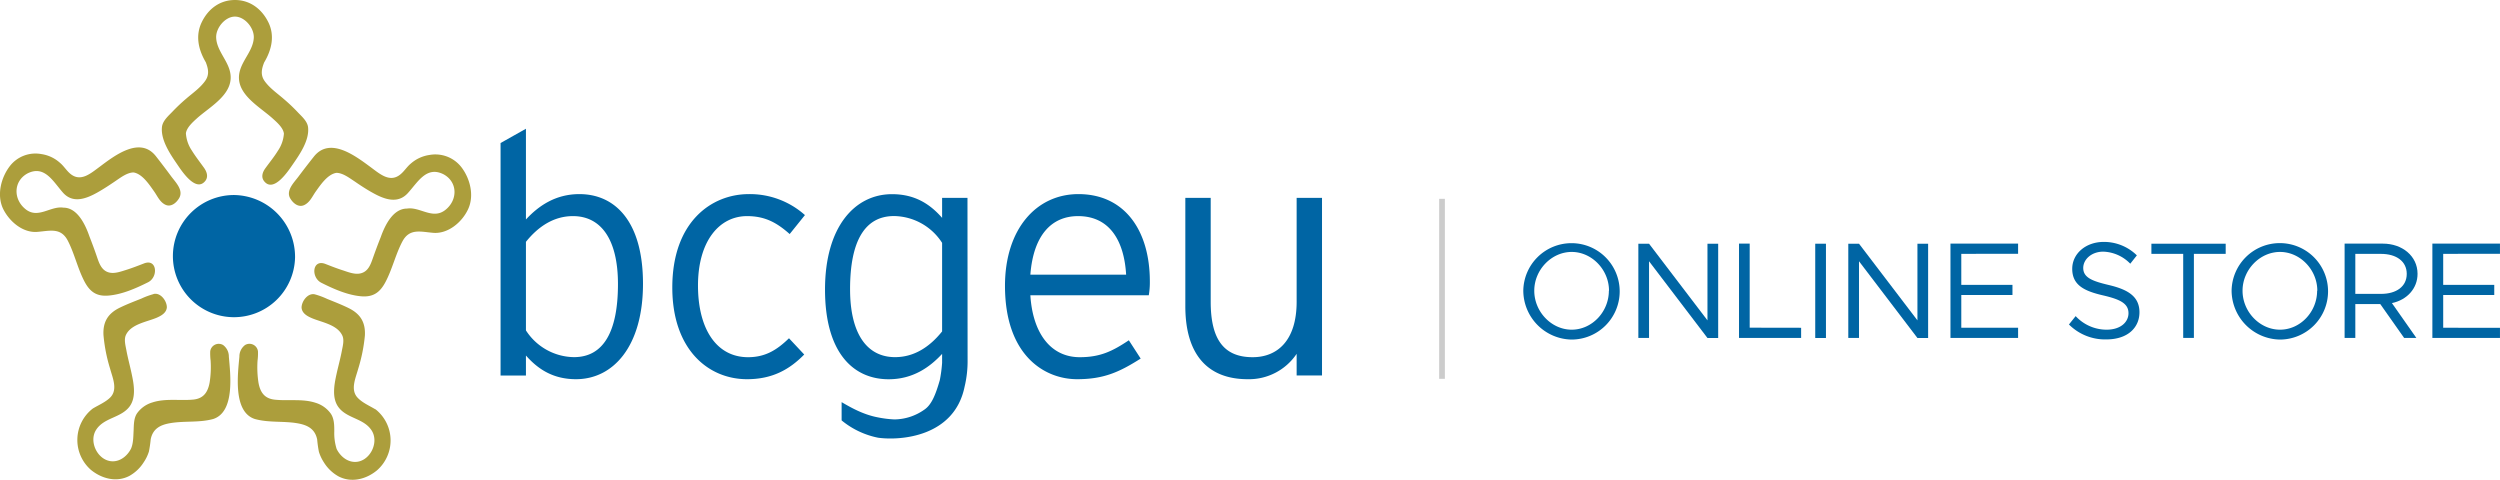
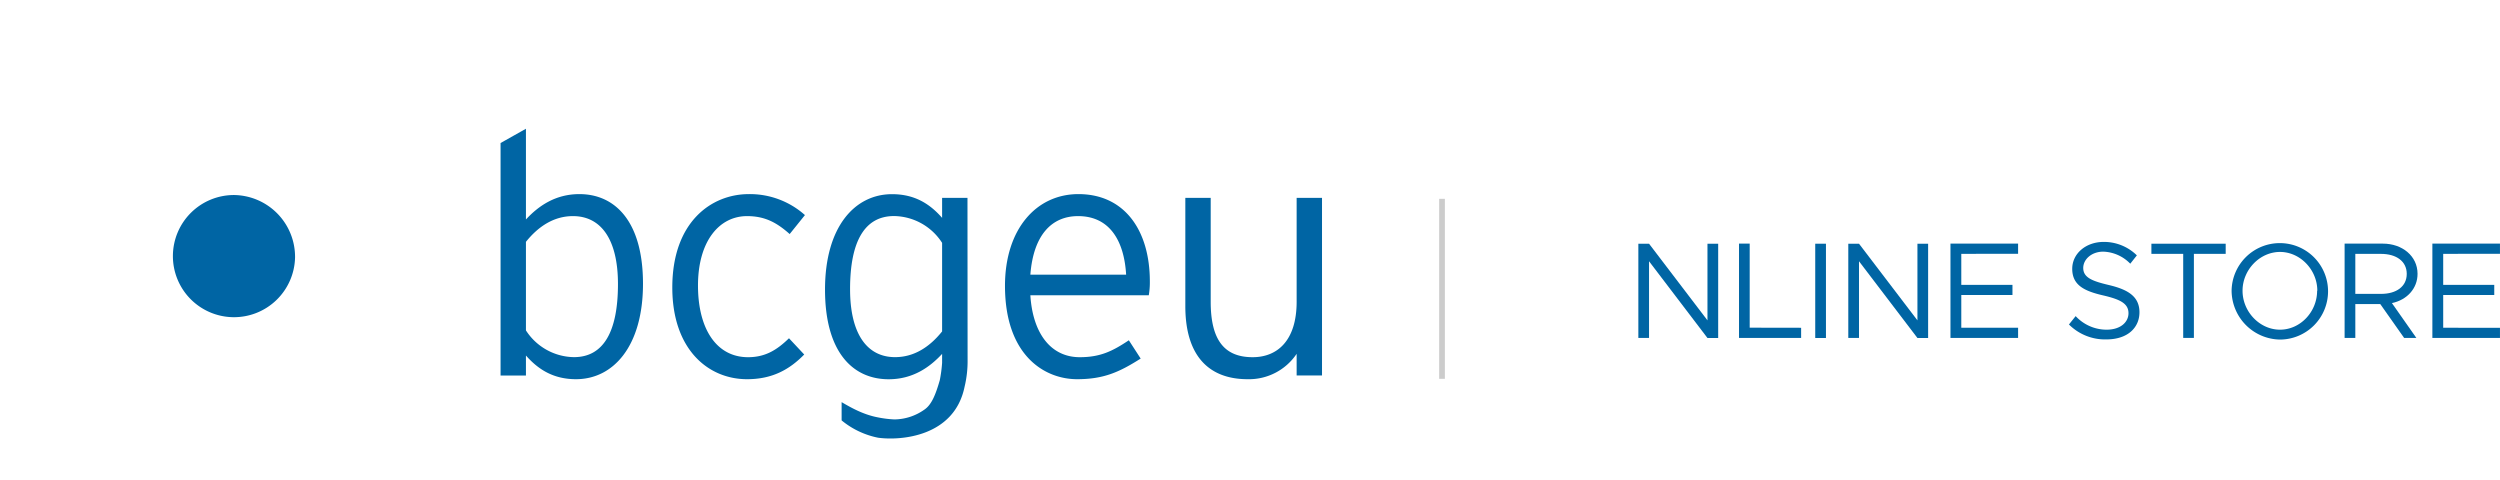
<svg xmlns="http://www.w3.org/2000/svg" viewBox="0 0 875.01 167.97">
  <defs>
    <style>.cls-1{fill:#0065a4;}.cls-2{fill:none;}.cls-3{fill:#ac9e3c;}.cls-4{fill:#ccc;}</style>
  </defs>
  <title>1Asset 3</title>
  <g id="Layer_2" data-name="Layer 2">
    <g id="Layer_1-2" data-name="Layer 1">
      <path id="_Compound_Path_" data-name="&lt;Compound Path&gt;" class="cls-1" d="M201.61,132.72c-7.82,0-13.15-3.32-17.53-8.29v7H175.2V50.06l8.88-5V76.82c4.38-4.73,10.3-8.88,18.71-8.88,12.43,0,22.26,9.48,22.26,31.38S214.63,132.72,201.61,132.72Zm-1.07-57.08c-6.63,0-12.08,3.55-16.46,9v31A20.3,20.3,0,0,0,200.9,125c10.3,0,15.39-8.88,15.39-25.58C216.29,83.81,210.37,75.64,200.54,75.64Z" />
      <path id="_Compound_Path_2" data-name="&lt;Compound Path&gt;" class="cls-1" d="M276.39,81.92c-4.5-4-8.65-6.28-14.92-6.28-9.71,0-17.17,8.76-17.17,24.28,0,15.27,6.51,25.1,17.52,25.1,6,0,10.07-2.48,14.33-6.63l5.33,5.69c-5.21,5.32-11.25,8.64-20,8.64-13.62,0-26.17-10.42-26.17-32.09,0-23,13.73-32.69,26.76-32.69a28.92,28.92,0,0,1,19.66,7.34Z" />
      <path id="_Compound_Path_3" data-name="&lt;Compound Path&gt;" class="cls-1" d="M402.08,103.35H360.63c.83,13.26,7.11,21.67,17.29,21.67,7.23,0,11.49-2.13,17.18-5.92l4.14,6.4c-7.46,4.73-12.91,7.22-22.26,7.22-11.37,0-25.23-8.29-25.23-32.68,0-19.78,10.9-32.1,25.7-32.1,16.23,0,25,12.79,25,30.56A26.76,26.76,0,0,1,402.08,103.35ZM377.33,75.64c-9.24,0-15.63,6.63-16.7,20.49h33.52C393.44,84.05,388.23,75.64,377.33,75.64Z" />
      <path id="_Compound_Path_4" data-name="&lt;Compound Path&gt;" class="cls-1" d="M453.83,131.42v-7.58a20.09,20.09,0,0,1-17.17,8.88c-13.14,0-21.79-7.7-21.79-25.58V69.25h8.88V105.6c0,13.38,4.74,19.42,14.69,19.42,8.64,0,15.39-5.8,15.39-19.42V69.25h8.88v62.17Z" />
      <path id="_Path_" data-name="&lt;Path&gt;" class="cls-2" d="M329.74,85a20.33,20.33,0,0,0-16.82-9.36c-10.3,0-15.39,8.88-15.39,25.58,0,15.63,5.92,23.8,15.75,23.8,6.63,0,12.08-3.55,16.46-9Z" />
      <path id="_Compound_Path_5" data-name="&lt;Compound Path&gt;" class="cls-1" d="M338.62,69.25h-8.88v7c-4.38-5-9.71-8.29-17.53-8.29-13,0-23.45,11.37-23.45,33.4s9.83,31.38,22.27,31.38c8.41,0,14.33-4.14,18.71-8.88V127a47.26,47.26,0,0,1-.81,6.07c-1.49,5.19-2.92,8.65-5.41,10.31a18.4,18.4,0,0,1-10.46,3.42,37.37,37.37,0,0,1-6-.76c-5.13-1-9.48-3.54-12.49-5.29v6.39a29,29,0,0,0,12.76,6.06c7.58,1.06,26.64-.15,30.27-17.8a38.26,38.26,0,0,0,1.06-9.59ZM313.28,125c-9.83,0-15.75-8.17-15.75-23.8,0-16.7,5.09-25.58,15.39-25.58A20.33,20.33,0,0,1,329.74,85v31C325.36,121.47,319.91,125,313.28,125Z" />
-       <path class="cls-3" d="M131.37,143.26c-2.05-1.24-4.57-2.3-6.22-4.08-2.57-2.76-.71-6.75.17-9.93a57.71,57.71,0,0,0,2.39-11.77c.26-4.63-1.54-7.6-5.67-9.64-2.46-1.21-5-2.19-7.56-3.23a26.78,26.78,0,0,0-4.22-1.57c-2.47-.64-4.7,2.37-4.71,4.63.15,2,2,3,3.64,3.7,3.42,1.45,8.89,2.25,10.64,6.11.71,1.56.14,3.65-.17,5.25-.51,2.74-1.26,5.41-1.86,8.13-.79,3.61-1.73,8.32.6,11.56,2.95,4.12,8.89,3.9,11.68,8.25s-.82,11.19-6,11c-2.74-.08-5.08-2.12-6.26-4.55A18.53,18.53,0,0,1,117,151c0-2.11,0-4.45-1.24-6.25a10.16,10.16,0,0,0-5.31-3.77c-4.59-1.51-9.63-.58-14.34-1.1-3.56-.4-5.09-2.61-5.67-6.13a35.48,35.48,0,0,1-.3-7.5,19,19,0,0,0,.15-3.28,3,3,0,0,0-4.5-2.22,5,5,0,0,0-2,4.08c-.54,6-2.32,19.31,5.4,21.82,4.85,1.35,9.83.67,14.73,1.47,3.58.59,6.32,1.89,7.09,5.71a40.64,40.64,0,0,0,.61,4.31,15,15,0,0,0,1.78,3.75,14,14,0,0,0,5,4.8c4.51,2.41,9.75,1.08,13.55-2.07a13.9,13.9,0,0,0-.56-21.4Zm30.06-84.82a11.53,11.53,0,0,0-11.13-4.2,12.61,12.61,0,0,0-6.5,3c-1.36,1.11-2.3,2.7-3.67,3.81-3.66,3-7.17-.16-10.34-2.5-5.29-3.89-14.26-10.84-19.92-3.75-1.83,2.31-3.63,4.63-5.4,7-1.6,2.14-4.61,5-2.78,7.81,1,1.61,2.86,3.1,4.82,2.15s2.8-3,3.95-4.65c1.7-2.36,4.17-6.11,7.28-6.61,2.25,0,4.62,1.85,6.39,3,2.06,1.42,4.16,2.8,6.34,4,4,2.24,8.71,4,12.26.11s6.56-9.65,12.56-6.58c5,2.76,4.93,9.09.52,12.5S147,72.31,142.48,73c-5,0-7.8,6-9.22,10q-1.38,3.47-2.63,7c-.86,2.44-1.69,5.11-4.55,5.71-1.88.4-4-.39-5.8-1-2.18-.68-4.26-1.5-6.39-2.33-4.61-1.79-5.14,4.73-1.4,6.6,4.3,2.17,9.2,4.33,14,4.73,4.18.33,6.52-1.39,8.43-5,2.4-4.53,3.51-9.62,5.9-14.16,2.51-4.75,6.39-3.42,10.82-3.06,5.13.42,10-3.64,12.13-8.13C166.11,68.54,164.55,62.46,161.43,58.44ZM107.83,44.6c-.23-2.27-2.42-4-3.85-5.57a61.51,61.51,0,0,0-4.63-4.36c-2.29-2-4.91-3.76-6.7-6.26-1.53-2.14-1.12-4.22-.19-6.56,2.59-4.33,3.79-9.28,1.49-14S87.48,0,82.24,0h0c-5.19,0-9.32,3-11.63,7.77s-1.13,9.69,1.41,14c.92,2.34,1.31,4.43-.22,6.56-1.78,2.5-4.38,4.25-6.66,6.23a62.93,62.93,0,0,0-4.61,4.34c-1.42,1.52-3.59,3.28-3.84,5.55-.49,4.52,2.85,9.44,5.24,12.93,1.48,2.16,6.52,10.1,9.88,6,1.21-1.48.57-3.26-.38-4.61-1.43-2-3-4-4.31-6.12a12.12,12.12,0,0,1-2.05-6c.25-2,2.44-3.94,3.82-5.2,4.84-4.37,13.8-8.87,11.47-16.91-1.13-3.92-4.51-7.14-4.7-11.33-.16-3.38,3.11-7.4,6.57-7.4s6.78,4,6.6,7.43c-.22,4.2-3.64,7.39-4.8,11.31-2.39,8,6.63,12.56,11.5,17,1.39,1.26,3.6,3.17,3.84,5.21a12.11,12.11,0,0,1-2.1,6c-1.3,2.13-2.92,4.08-4.37,6.1-1,1.35-1.63,3.12-.42,4.6,3.38,4.15,8.5-3.78,10-5.93C104.92,54,108.31,49.12,107.83,44.6ZM53.71,102.91c2.47-.63,4.69,2.4,4.69,4.66-.16,2-2.07,3-3.66,3.68-3.43,1.43-8.9,2.2-10.67,6-.72,1.56-.15,3.66.15,5.26.5,2.74,1.24,5.41,1.82,8.13.78,3.62,1.7,8.33-.64,11.57-3,4.1-8.91,3.85-11.73,8.19s.78,11.19,5.95,11.06c2.74-.07,5.1-2.09,6.28-4.52.77-1.85.76-4.15.86-6.11s0-4.45,1.26-6.24a10.09,10.09,0,0,1,5.33-3.74c4.6-1.5,9.63-.54,14.35-1,3.56-.38,5.09-2.59,5.69-6.1a34.84,34.84,0,0,0,.33-7.5,21.37,21.37,0,0,1-.14-3.29,3,3,0,0,1,4.52-2.19,5,5,0,0,1,2,4.08c.51,6,2.23,19.33-5.5,21.81-4.85,1.32-9.84.61-14.74,1.4-3.58.56-6.32,1.85-7.11,5.67a40.66,40.66,0,0,1-.63,4.31,14.28,14.28,0,0,1-1.8,3.73,14,14,0,0,1-5,4.78c-4.52,2.39-9.75,1-13.54-2.13a13.9,13.9,0,0,1,.66-21.4c2-1.23,4.57-2.27,6.24-4,2.58-2.76.73-6.76-.13-9.94a56.37,56.37,0,0,1-2.33-11.78c-.25-4.63,1.57-7.6,5.71-9.61,2.46-1.2,5-2.17,7.57-3.19a25.89,25.89,0,0,1,4.23-1.56m-39.18-49A12.37,12.37,0,0,1,21,57c1.35,1.12,2.27,2.71,3.62,3.83,3.62,3,7.11-.14,10.26-2.45C40.09,54.47,49,47.56,54.57,54.68q2.72,3.47,5.32,7c1.58,2.15,4.55,5,2.72,7.82-1,1.61-2.85,3.09-4.78,2.13S55.07,68.58,53.94,67c-1.67-2.36-4.1-6.12-7.18-6.64-2.24,0-4.59,1.83-6.34,3-2.06,1.41-4.14,2.78-6.31,4-3.95,2.22-8.64,4-12.13,0s-6.46-9.67-12.41-6.63C4.62,63.49,4.63,69.82,9,73.26S17.68,72,22.2,72.68c4.92,0,7.69,6,9.08,10,.9,2.31,1.77,4.63,2.58,7s1.65,5.12,4.47,5.73c1.87.41,4-.37,5.76-.92,2.16-.67,4.23-1.49,6.34-2.3C55,90.43,55.49,97,51.79,98.81c-4.28,2.14-9.14,4.28-13.93,4.65-4.15.32-6.45-1.41-8.33-5-2.36-4.54-3.44-9.64-5.78-14.19-2.46-4.76-6.31-3.45-10.71-3.11-5.08.4-9.85-3.69-12-8.18C-1.19,68.16.39,62.08,3.49,58.08a11.33,11.33,0,0,1,11-4.15" />
      <path id="_Path_2" data-name="&lt;Path&gt;" class="cls-1" d="M103.27,90.15A21.38,21.38,0,1,1,81.89,68.26,21.64,21.64,0,0,1,103.27,90.15Z" />
      <rect class="cls-4" x="503.71" y="69.59" width="2" height="63" />
-       <path class="cls-1" d="M533.16,101.76a16.87,16.87,0,1,1,16.89,17.09A17.2,17.2,0,0,1,533.16,101.76Zm30,0c0-7.34-6-13.58-13.06-13.58S537,94.42,537,101.76s6,13.63,13.1,13.63S563.11,109.15,563.11,101.76Z" />
      <path class="cls-1" d="M573.43,85.3h3.74l20.45,26.83V85.3h3.75v33h-3.75L577.17,91.44v26.83h-3.74Z" />
      <path class="cls-1" d="M630.4,114.72v3.55H608.66v-33h3.74v29.42Z" />
      <path class="cls-1" d="M635.34,85.3h3.75v33h-3.75Z" />
      <path class="cls-1" d="M646.91,85.3h3.75l20.45,26.83V85.3h3.74v33h-3.74L650.66,91.44v26.83h-3.75Z" />
      <path class="cls-1" d="M686.46,88.85V99.7h17.91v3.55H686.46v11.47h19.88v3.55H682.67v-33h23.67v3.55Z" />
      <path class="cls-1" d="M724.14,113.57l2.35-2.93a14.74,14.74,0,0,0,10.81,4.75c5.08,0,7.68-2.78,7.68-5.76,0-3.5-3.12-4.89-8.88-6.24-6.63-1.53-10.81-3.6-10.81-9.31,0-5.28,4.71-9.41,11.05-9.41a16.42,16.42,0,0,1,11.57,4.71L745.6,92.3a13.72,13.72,0,0,0-9.46-4.22c-4.08,0-7,2.69-7,5.71,0,3.41,3.26,4.61,8.88,5.95,6.29,1.49,10.8,3.75,10.8,9.56,0,5.23-3.94,9.5-11.62,9.5A17.88,17.88,0,0,1,724.14,113.57Z" />
      <path class="cls-1" d="M764.13,88.85H753V85.3H779v3.55H767.87v29.42h-3.74Z" />
      <path class="cls-1" d="M781.07,101.76A16.88,16.88,0,1,1,798,118.85,17.21,17.21,0,0,1,781.07,101.76Zm30,0c0-7.34-6-13.58-13.06-13.58s-13.11,6.24-13.11,13.58,6,13.63,13.11,13.63S811,109.15,811,101.76Z" />
      <path class="cls-1" d="M837.18,106.08l8.55,12.19h-4.28l-8.35-11.85h-8.73v11.85h-3.75v-33H834c6.82,0,12.15,4.36,12.15,10.56C846.16,101,842.41,105,837.18,106.08Zm-12.81-3.22h9c5.38,0,9-2.59,9-7s-3.65-7-9-7h-9Z" />
      <path class="cls-1" d="M855.13,88.85V99.7H873v3.55H855.13v11.47H875v3.55H851.34v-33H875v3.55Z" />
    </g>
  </g>
</svg>